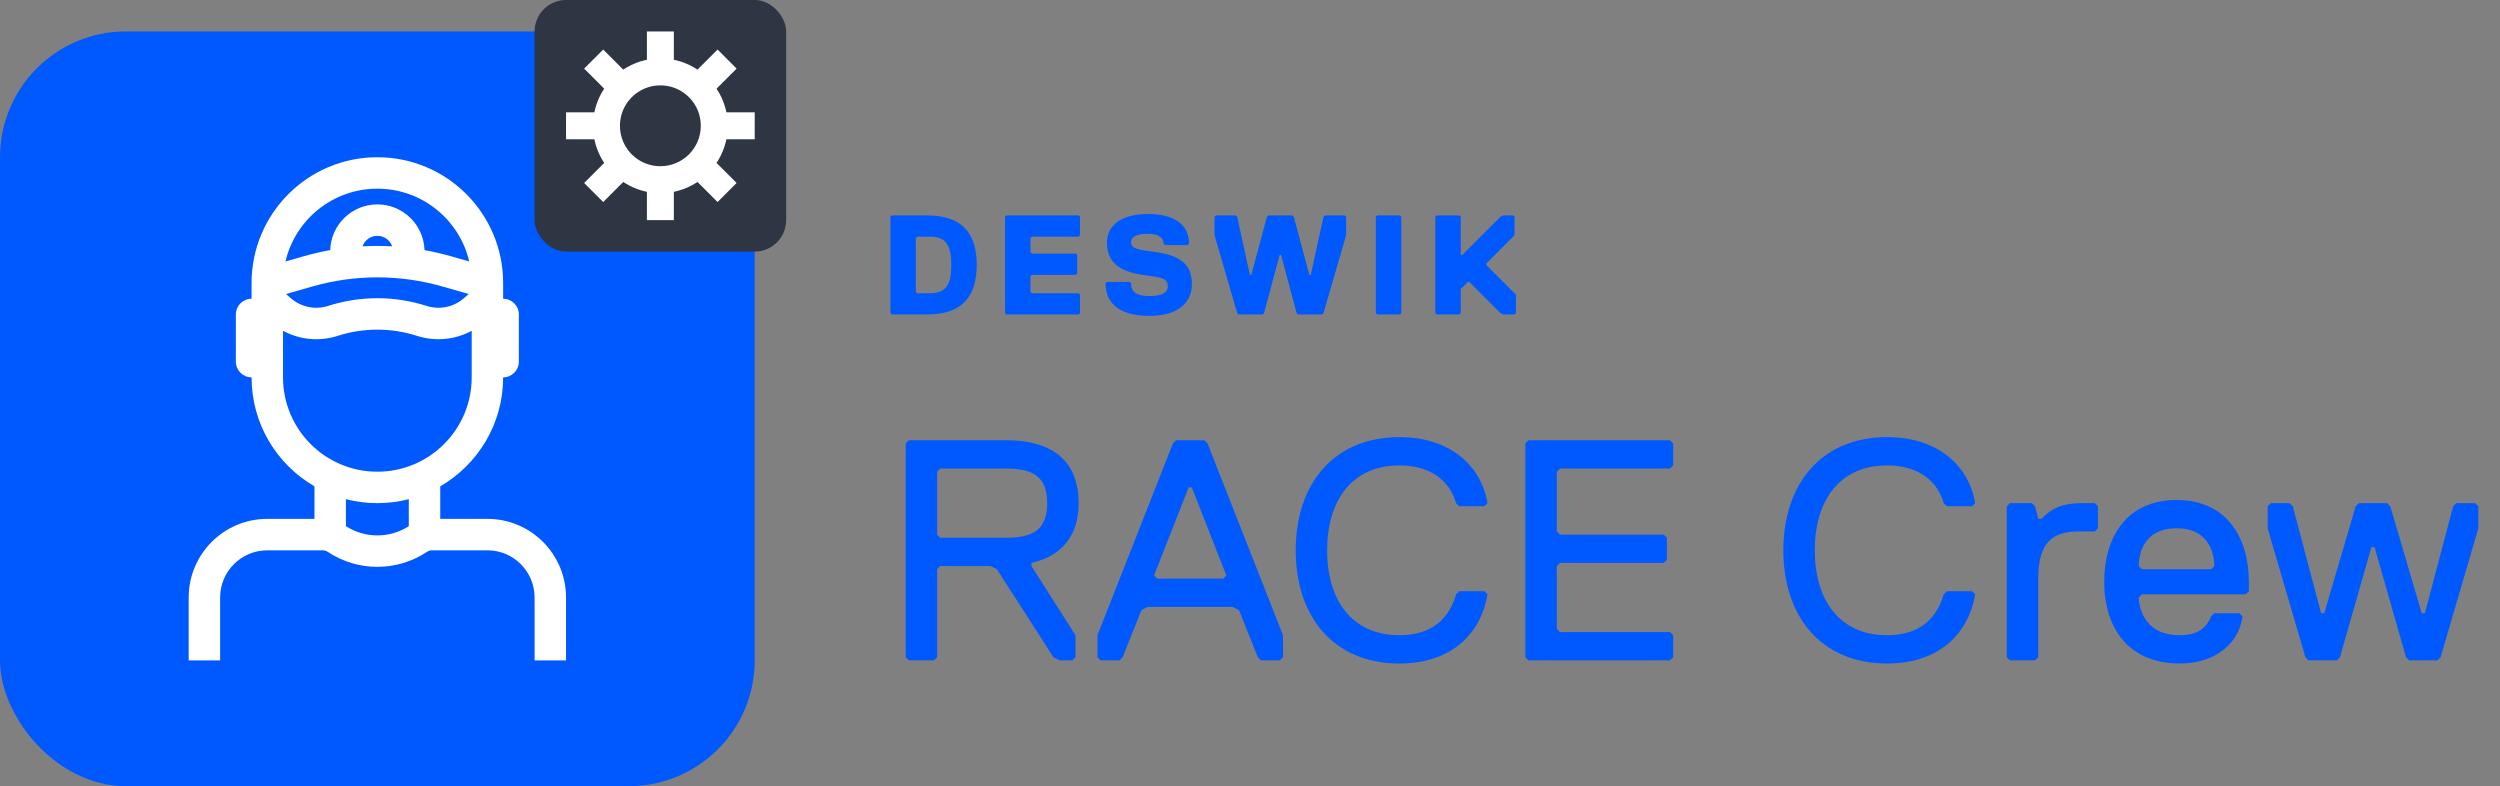
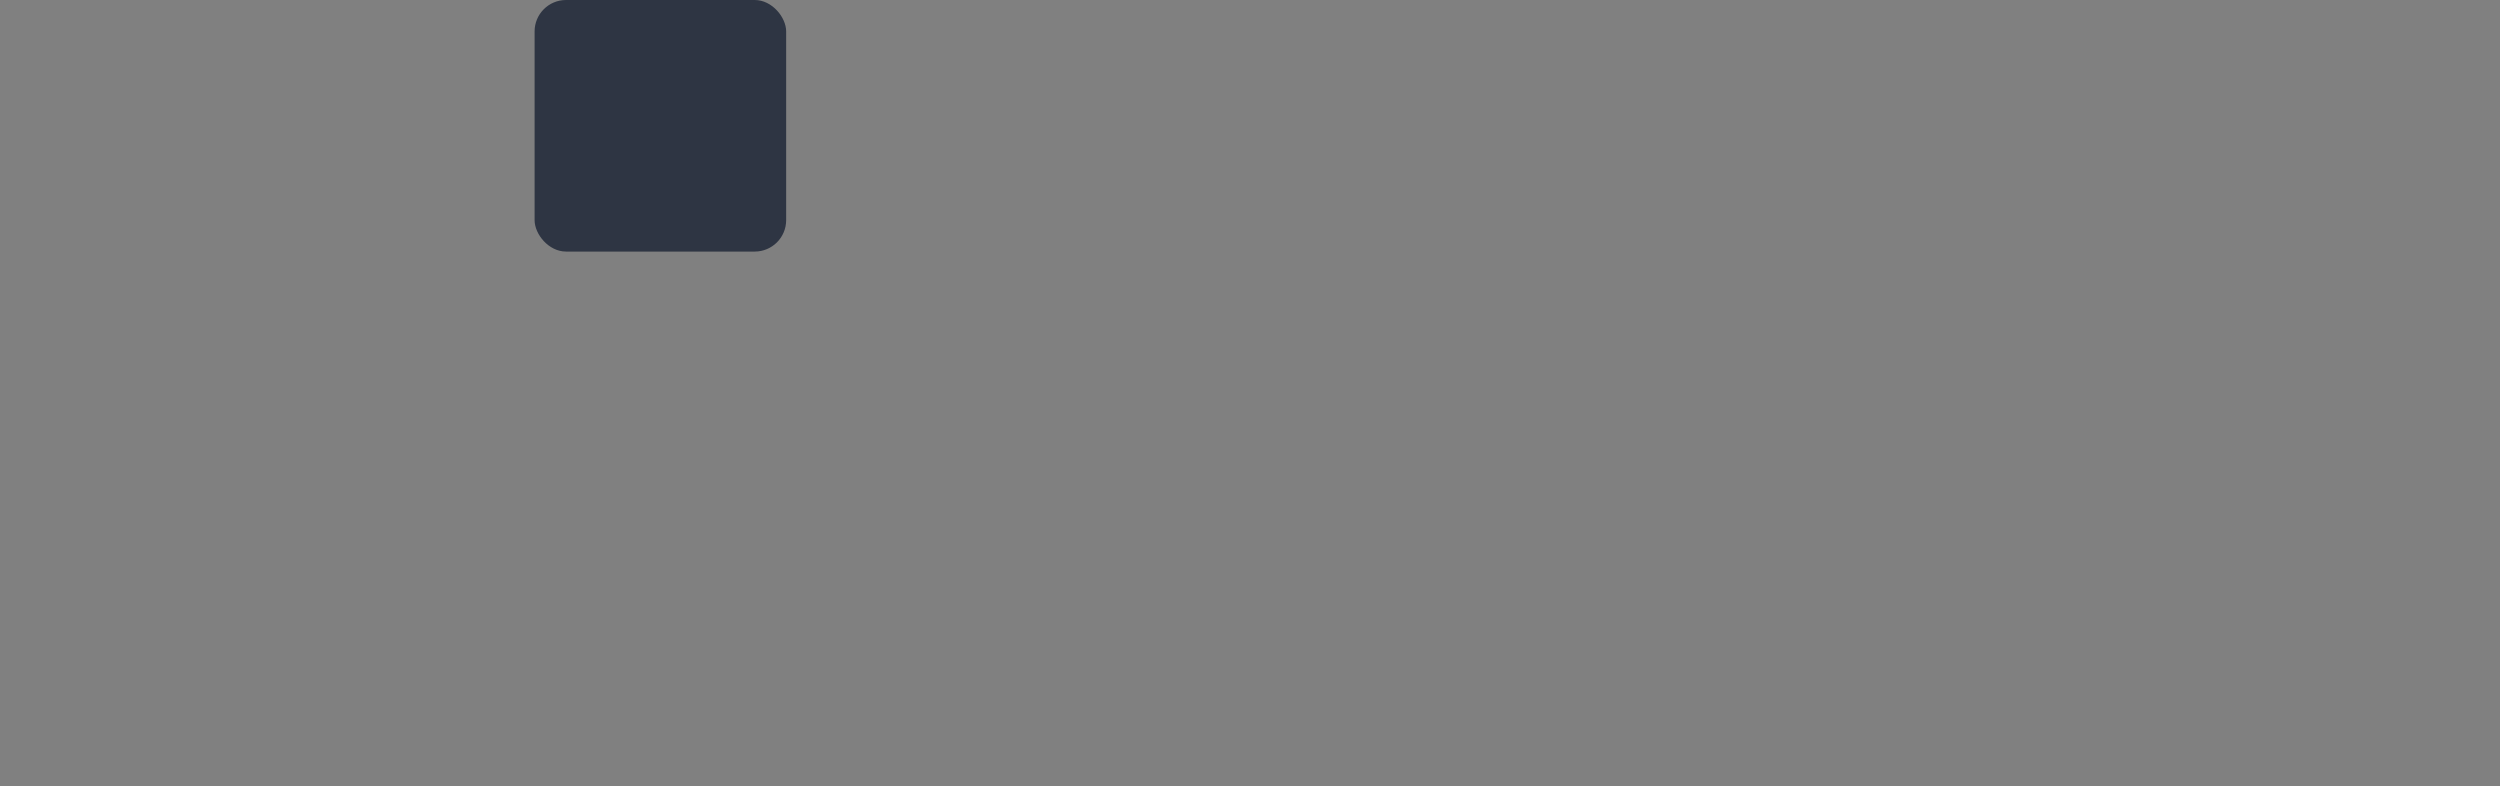
<svg xmlns="http://www.w3.org/2000/svg" width="159" height="50" viewBox="0 0 159 50" fill="none">
  <rect x="0" y="0" width="159" height="50" fill="#808080" stroke="none" />
-   <rect y="2" width="48" height="48" rx="8" fill="#0059FF" />
-   <path fill-rule="evenodd" clip-rule="evenodd" d="M24 10C19.582 10 16 13.582 16 18V19C15.448 19 15 19.448 15 20V23C15 23.552 15.448 24 16 24C16 26.961 17.609 29.547 20 30.93V33H17C14.239 33 12 35.239 12 38V42H14V38C14 36.343 15.343 35 17 35H20.526C20.638 35 20.747 35.033 20.84 35.095C22.753 36.371 25.247 36.371 27.16 35.095C27.253 35.033 27.362 35 27.474 35H31C32.657 35 34 36.343 34 38V42H36V38C36 35.239 33.761 33 31 33H28V30.93C30.391 29.547 32 26.961 32 24C32.552 24 33 23.552 33 23V20C33 19.448 32.552 19 32 19V18C32 13.582 28.418 10 24 10ZM26 31.748V33.464C24.782 34.248 23.218 34.248 22 33.464V31.748C22.639 31.913 23.309 32 24 32C24.691 32 25.361 31.913 26 31.748ZM18.157 16.629C18.777 13.976 21.158 12 24 12C26.842 12 29.223 13.976 29.843 16.629L28.67 16.294C28.118 16.137 27.56 16.008 26.999 15.907C26.949 14.293 25.626 13 24 13C22.374 13 21.051 14.293 21.001 15.907C20.44 16.008 19.882 16.137 19.33 16.294L18.157 16.629ZM24 15C24.435 15 24.806 15.278 24.943 15.666C24.315 15.632 23.685 15.632 23.057 15.666C23.194 15.278 23.565 15 24 15ZM18 24V21.04C19.057 21.61 20.313 21.735 21.482 21.36C23.119 20.834 24.881 20.834 26.518 21.36C27.687 21.735 28.943 21.61 30 21.04V24C30 27.314 27.314 30 24 30C20.686 30 18 27.314 18 24ZM28.121 18.217L29.812 18.701L29.485 18.981C28.836 19.538 27.944 19.718 27.13 19.456C25.095 18.802 22.905 18.802 20.87 19.456C20.055 19.718 19.164 19.538 18.515 18.981L18.187 18.701L19.879 18.217C22.573 17.448 25.428 17.448 28.121 18.217Z" fill="white" />
-   <path d="M62.12 16.85C62.12 18.83 61.22 20 58.97 20H56.72L56.63 19.91V13.79L56.72 13.7H58.97C61.22 13.7 62.12 14.87 62.12 16.85ZM60.5 16.85C60.5 15.41 60.05 15.05 59.06 15.05H58.34L58.25 15.14V18.56L58.34 18.65H59.06C60.05 18.65 60.5 18.29 60.5 16.85ZM68.69 19.91L68.6 20H64.01L63.92 19.91V13.79L64.01 13.7H68.6L68.69 13.79V14.96L68.6 15.05H65.63L65.54 15.14V16.04L65.63 16.13H68.42L68.51 16.22V17.39L68.42 17.48H65.63L65.54 17.57V18.56L65.63 18.65H68.6L68.69 18.74V19.91ZM74.273 18.2C74.273 17.75 73.913 17.66 73.283 17.57L72.653 17.48C70.763 17.21 70.403 16.31 70.403 15.41C70.403 14.42 71.213 13.61 73.013 13.61C74.633 13.61 75.623 14.24 75.623 15.5L75.533 15.59H74.093L74.003 15.5C74.003 15.14 73.733 14.87 73.013 14.87C72.293 14.87 71.933 15.05 71.933 15.41C71.933 15.77 72.293 15.86 72.923 15.95L73.553 16.04C75.443 16.31 75.803 17.12 75.803 18.11C75.803 19.1 75.083 20.09 73.103 20.09C71.303 20.09 70.313 19.37 70.313 18.02L70.403 17.93H71.843L71.933 18.02C71.933 18.56 72.293 18.83 73.103 18.83C73.823 18.83 74.273 18.65 74.273 18.2ZM80.665 13.7H82.195L82.285 13.79L83.275 17.48H83.365L84.175 13.79L84.265 13.7H85.525L85.615 13.79V14.96L84.175 19.91L84.085 20H82.555L82.465 19.91L81.475 16.22H81.385L80.395 19.91L80.305 20H78.775L78.685 19.91L77.245 14.96V13.79L77.335 13.7H78.595L78.685 13.79L79.495 17.48H79.585L80.575 13.79L80.665 13.7ZM89.123 19.91L89.032 20H87.593L87.502 19.91V13.79L87.593 13.7H89.032L89.123 13.79V19.91ZM96.415 19.91L96.325 20H95.605L95.425 19.91L93.445 17.93H93.355L92.905 18.38V19.91L92.815 20H91.375L91.285 19.91V13.79L91.375 13.7H92.815L92.905 13.79V16.22H92.995L95.425 13.79L95.605 13.7H96.235L96.325 13.79V14.96L94.525 16.76V16.85L96.415 18.74V19.91Z" fill="#0059FF" />
-   <path d="M66.6 32C66.6 30.4 65.8 29.8 64 29.8H59.8L59.6 30V34L59.8 34.2H64C65.8 34.2 66.6 33.6 66.6 32ZM68.6 32C68.6 34.2 67.4 35.4 65.6 35.8V36L68.4 40.4V41.8L68.2 42H67.4L67 41.8L63.4 36.2L63 36H59.8L59.6 36.2V41.8L59.4 42H57.8L57.6 41.8V28.2L57.8 28H64C66.8 28 68.6 29.2 68.6 32ZM81.598 41.8L81.398 42H80.198L79.998 41.8L78.798 38.8L78.398 38.6H72.998L72.598 38.8L71.398 41.8L71.198 42H69.998L69.798 41.8V40.4L74.598 28.2L74.798 28H76.598L76.798 28.2L81.598 40.4V41.8ZM77.998 36.6L75.798 31H75.598L73.398 36.6L73.598 36.8H77.798L77.998 36.6ZM89.005 42.2C84.805 42.2 82.406 39.2 82.406 35C82.406 30.8 84.805 27.8 89.005 27.8C92.206 27.8 94.206 29.6 94.606 32L94.406 32.2H92.805L92.606 32C92.206 30.6 91.005 29.6 89.005 29.6C86.005 29.6 84.406 31.8 84.406 35C84.406 38.2 86.005 40.4 89.005 40.4C91.206 40.4 92.206 39.2 92.606 37.8L92.805 37.6H94.406L94.606 37.8C94.206 40.2 92.406 42.2 89.005 42.2ZM106.414 41.8L106.214 42H97.214L97.014 41.8V28.2L97.214 28H106.214L106.414 28.2V29.6L106.214 29.8H99.214L99.014 30V33.8L99.214 34H105.814L106.014 34.2V35.6L105.814 35.8H99.214L99.014 36V40L99.214 40.2H106.214L106.414 40.4V41.8ZM120.021 42.2C115.821 42.2 113.421 39.2 113.421 35C113.421 30.8 115.821 27.8 120.021 27.8C123.221 27.8 125.221 29.6 125.621 32L125.421 32.2H123.821L123.621 32C123.221 30.6 122.021 29.6 120.021 29.6C117.021 29.6 115.421 31.8 115.421 35C115.421 38.2 117.021 40.4 120.021 40.4C122.221 40.4 123.221 39.2 123.621 37.8L123.821 37.6H125.421L125.621 37.8C125.221 40.2 123.421 42.2 120.021 42.2ZM133.43 33.6L133.23 33.8H132.23C130.63 33.8 129.63 34.4 129.63 36.8V41.8L129.43 42H127.83L127.63 41.8V32.2L127.83 32H129.23L129.43 32.2L129.63 33H129.83C130.43 32.4 131.03 32 132.43 32H133.23L133.43 32.2V33.6ZM140.627 36.2L140.827 36C140.827 35.4 140.627 33.6 138.427 33.6C136.227 33.6 136.027 35.4 136.027 36L136.227 36.2H140.627ZM138.627 42.2C135.427 42.2 133.827 40 133.827 37C133.827 34.2 135.227 31.8 138.427 31.8C141.627 31.8 143.027 34.2 143.027 37V37.6L142.827 37.8H136.227L136.027 38C136.027 38.4 136.227 40.4 138.627 40.4C139.427 40.4 140.227 40.2 140.627 39.2L140.827 39H142.427L142.627 39.2C142.427 40.8 141.027 42.2 138.627 42.2ZM157.622 33.6L155.222 41.8L155.022 42H153.222L153.022 41.8L151.022 34.8H150.822L148.822 41.8L148.622 42H146.822L146.622 41.8L144.222 33.6V32.2L144.422 32H145.622L145.822 32.2L147.622 39H147.822L149.822 32.2L150.022 32H151.822L152.022 32.2L154.022 39H154.222L156.022 32.2L156.222 32H157.422L157.622 32.2V33.6Z" fill="#0059FF" />
  <rect x="34" width="16" height="16" rx="2" fill="#2E3543" />
-   <path d="M48 8.857V7.143H46.199C46.088 6.607 45.875 6.096 45.572 5.64L46.849 4.363L45.637 3.151L44.36 4.428C43.904 4.125 43.394 3.912 42.857 3.801V2H41.143V3.801C40.606 3.912 40.096 4.125 39.64 4.428L38.363 3.151L37.151 4.363L38.428 5.64C38.125 6.096 37.912 6.607 37.801 7.143H36V8.857H37.801C37.912 9.393 38.125 9.904 38.428 10.36L37.151 11.637L38.363 12.849L39.64 11.572C40.096 11.875 40.606 12.088 41.143 12.199V14H42.857V12.199C43.394 12.088 43.904 11.875 44.36 11.572L45.637 12.849L46.849 11.637L45.572 10.36C45.875 9.904 46.088 9.393 46.199 8.857H48ZM42 10.571C41.491 10.571 40.994 10.421 40.571 10.138C40.148 9.856 39.819 9.454 39.624 8.984C39.43 8.514 39.379 7.997 39.478 7.498C39.577 7 39.822 6.541 40.182 6.182C40.541 5.822 40.999 5.577 41.498 5.478C41.997 5.379 42.514 5.43 42.984 5.624C43.454 5.819 43.855 6.149 44.138 6.571C44.421 6.994 44.571 7.491 44.571 8C44.571 8.682 44.3 9.335 43.818 9.818C43.335 10.3 42.682 10.571 42 10.571Z" fill="white" />
</svg>